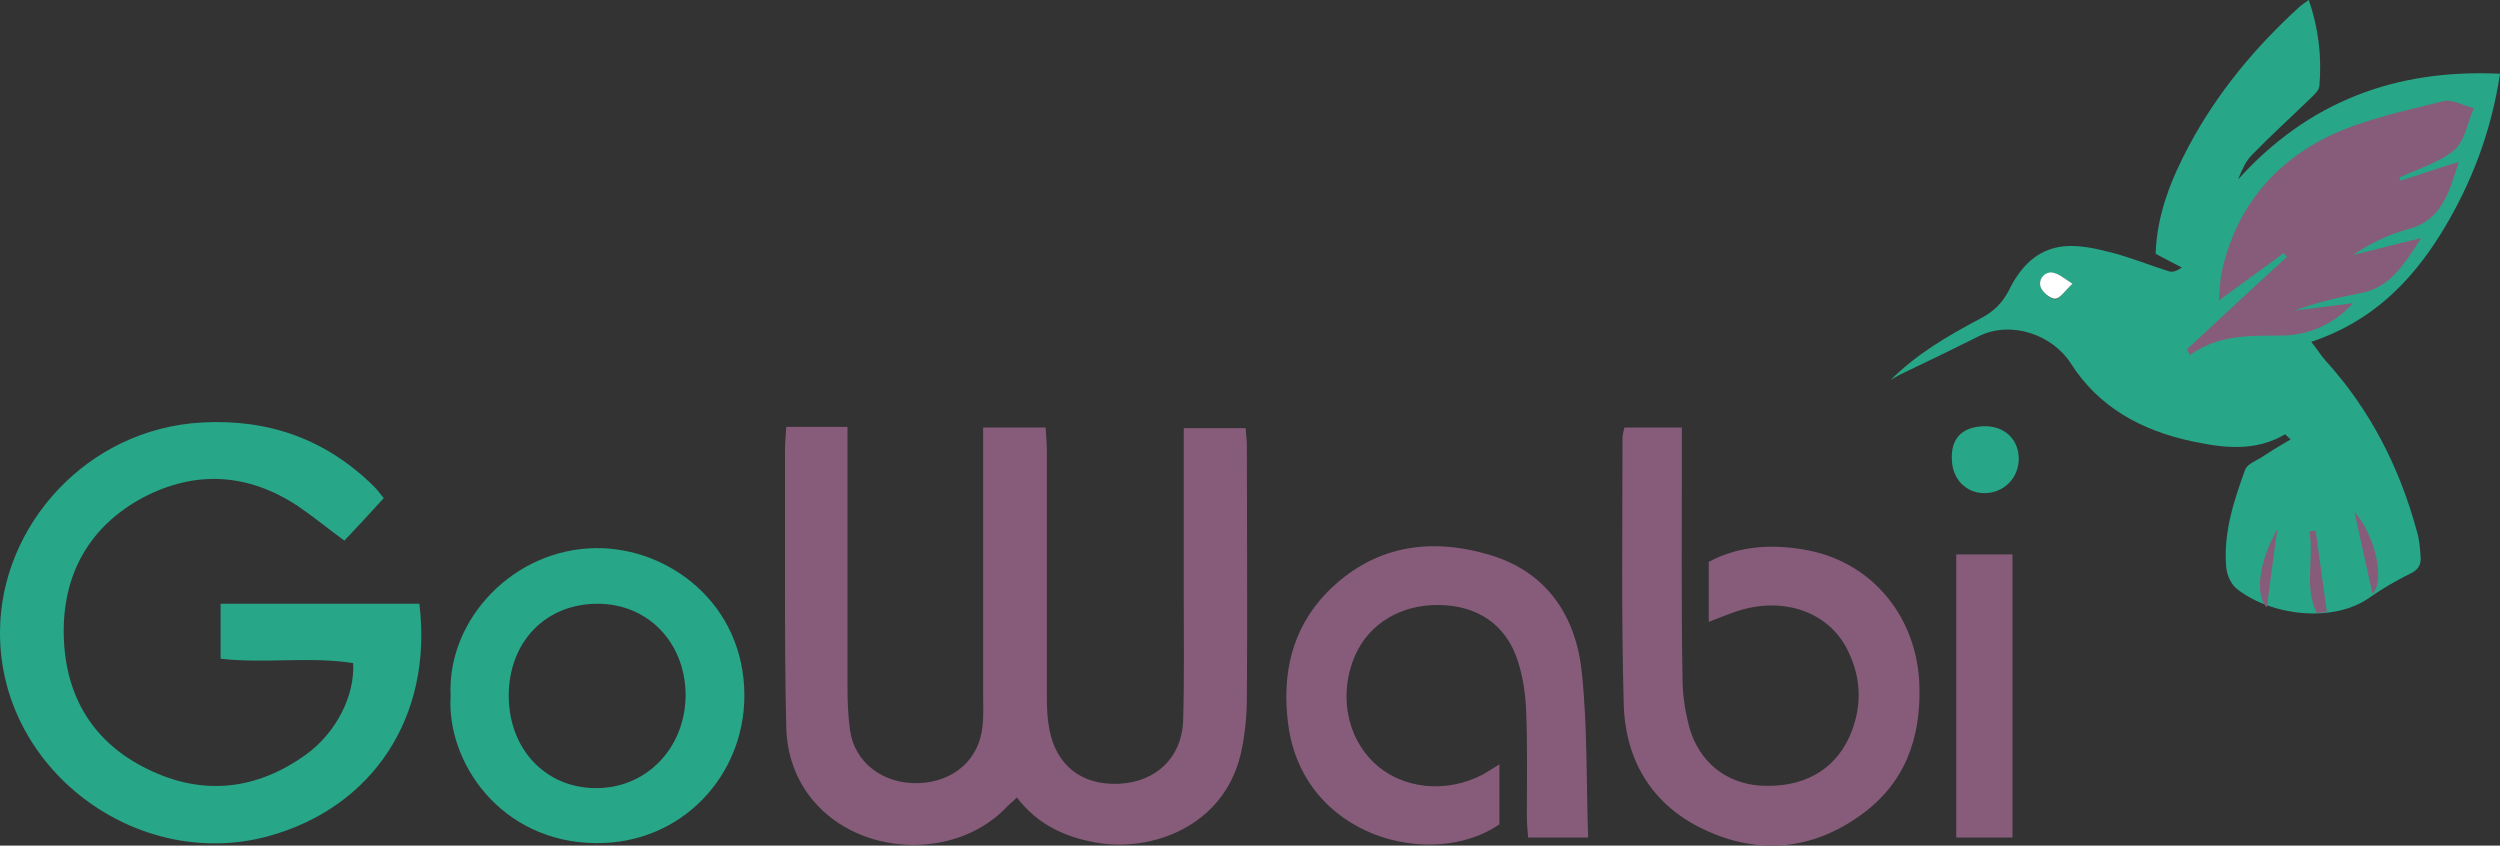
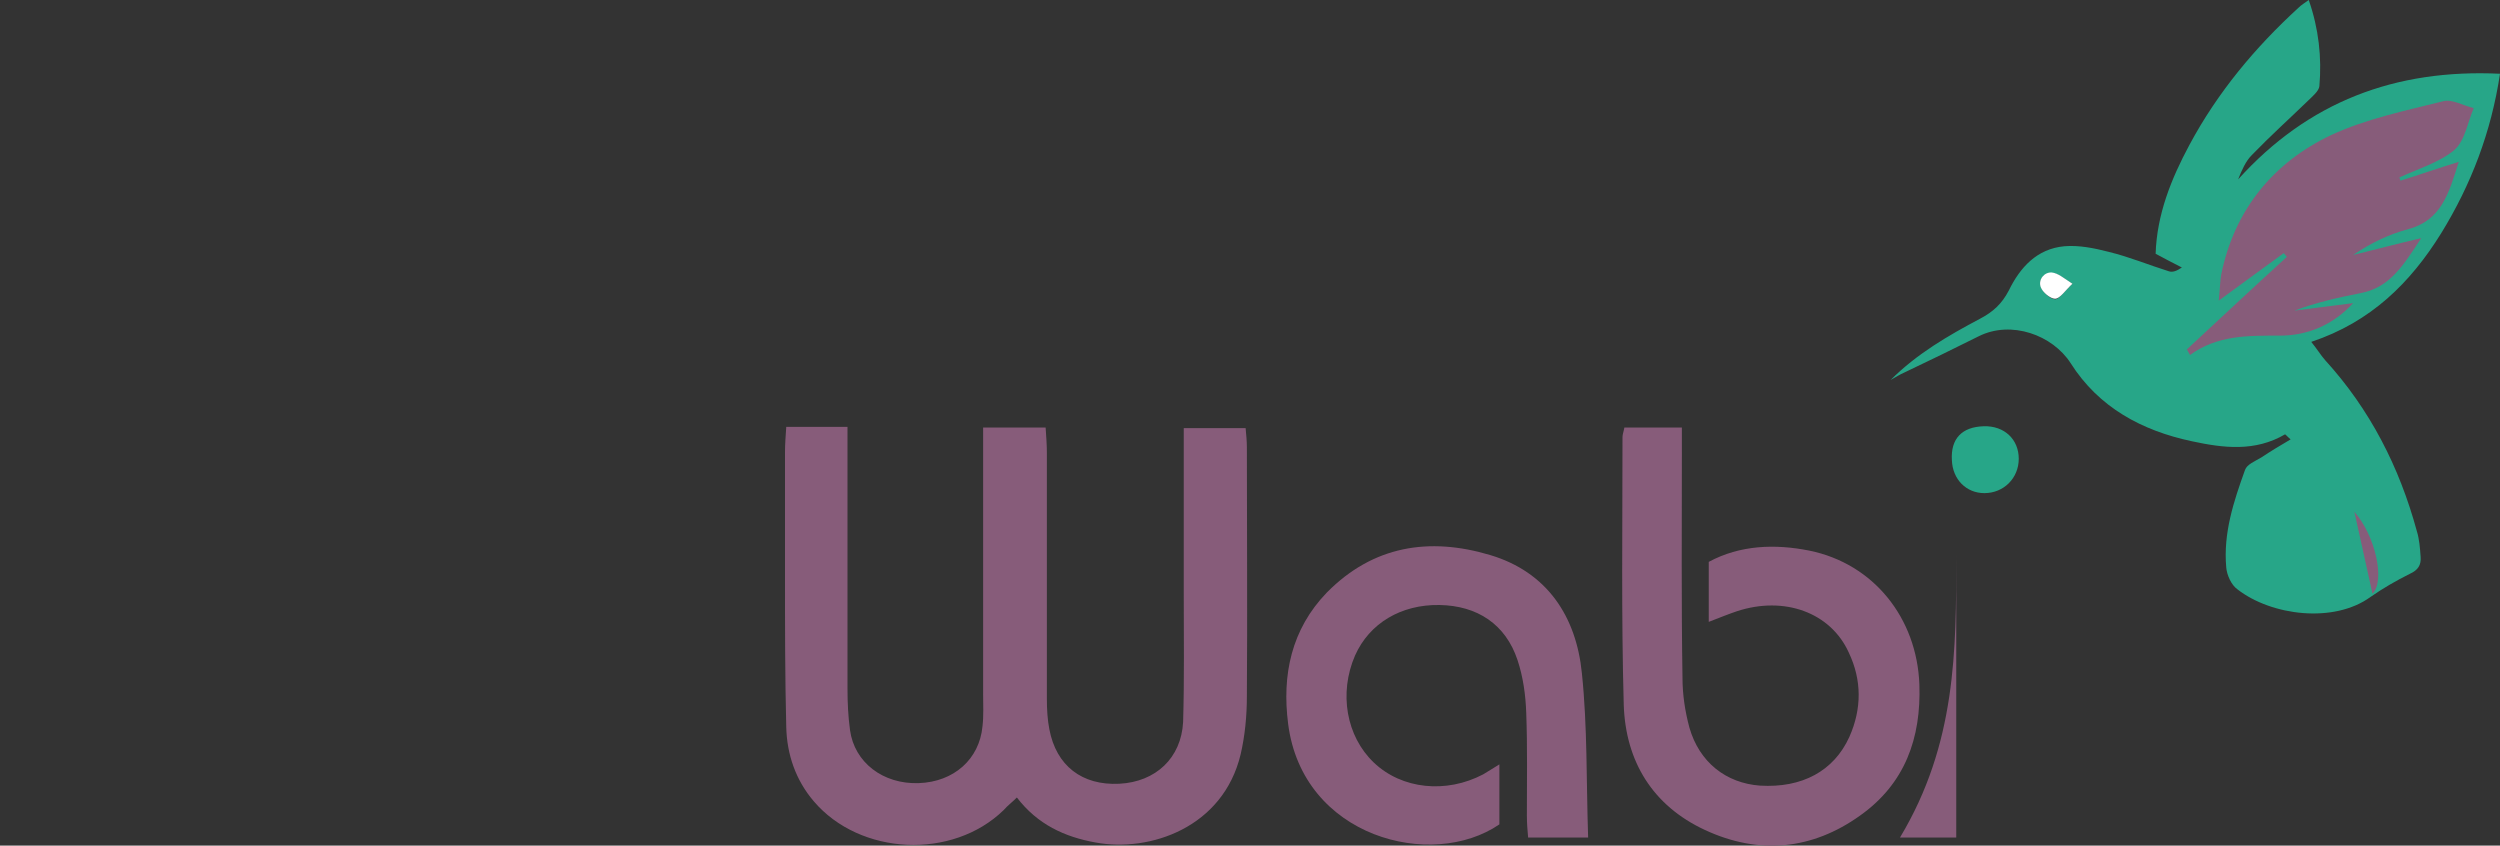
<svg xmlns="http://www.w3.org/2000/svg" version="1.1" id="Layer_1" x="0px" y="0px" viewBox="0 0 400 135.3" style="enable-background:new 0 0 400 135.3;" xml:space="preserve">
  <rect x="0" y="0" width="400" height="135.3" fill="#333333" stroke="none" />
  <style type="text/css">
	.st0{fill:#27A688;}
	.st1{fill:#875C7A;}
	.st2{fill:#FFFFFF;}
</style>
  <g>
    <path class="st0" d="M302.5,60.8c4.2-4.2,9.2-7.1,14.3-9.8c2.1-1.1,3.5-2.4,4.6-4.5c1.8-3.7,4.5-6.7,8.9-7.1   c2.3-0.2,4.8,0.3,7.1,0.9c3.3,0.8,6.4,2.1,9.6,3.1c0.6,0.2,1.2,0,2.1-0.6c-1.4-0.7-2.7-1.4-4.2-2.2c0.2-6.3,2.5-12,5.4-17.4   c4.5-8.4,10.5-15.6,17.5-22c0.4-0.4,0.9-0.7,1.6-1.2c1.6,4.6,2.1,9.2,1.7,13.8c-0.1,0.8-1.1,1.6-1.8,2.3c-3,2.9-6.1,5.7-9,8.7   c-1,1-1.6,2.4-2.2,3.9C369.3,16.3,383.2,11,400,11.8c-1.4,9.3-4.6,17.7-9.4,25.5c-4.9,7.9-11.2,14.2-20.8,17.4   c0.9,1.1,1.5,2.1,2.2,2.9c7.2,7.9,11.9,17.1,14.7,27.4c0.4,1.3,0.5,2.7,0.6,4.1c0.1,1.3-0.4,2.1-1.7,2.7c-2.2,1.1-4.3,2.3-6.3,3.7   c-5.9,4.3-15.9,3-21.3-1.2c-1-0.7-1.7-2.3-1.8-3.5c-0.5-5.5,1.2-10.6,3-15.6c0.3-0.9,1.6-1.4,2.6-2c1.5-1,3-1.9,4.7-2.9   c-0.6-0.5-0.8-0.8-0.9-0.8c-4.8,2.8-9.8,2.2-14.9,1.1c-8-1.7-14.9-5.4-19.4-12.5c-2.9-4.5-9.5-6.9-14.7-4.3c-4,2-7.9,3.9-11.9,5.8   C304,59.9,303.2,60.4,302.5,60.8z M331.6,45.4c-1.4-0.8-2.3-1.7-3.2-1.7c-1.3-0.1-2.3,1-1.8,2.3c0.3,0.8,1.5,1.9,2.3,1.9   C329.6,47.7,330.4,46.5,331.6,45.4z" />
    <path class="st1" d="M157.3,68.4c3.6,0,6.6,0,10,0c0.1,1.5,0.2,2.8,0.2,4.1c0,13.1,0,26.3,0,39.4c0,1.6,0.1,3.3,0.4,4.8   c1.1,5.8,5.2,9,11.2,8.7c5.8-0.3,9.9-4.1,10.2-9.9c0.2-6.9,0.1-13.7,0.1-20.6c0-8.7,0-17.4,0-26.4c3.4,0,6.5,0,9.9,0   c0.1,1.1,0.2,2.1,0.2,3.1c0,13.3,0.1,26.5,0,39.8c0,3.1-0.3,6.3-1,9.3c-2.8,11.7-14.5,15.7-23.2,14.1c-5-0.9-9.3-2.9-12.6-7.2   c-0.8,0.8-1.5,1.3-2.1,2c-8.2,8-23,7.3-30.4-1.4c-2.9-3.4-4.3-7.5-4.4-11.9c-0.2-8-0.2-16-0.2-24.1c0-6.6,0-13.3,0-19.9   c0-1.2,0.1-2.5,0.2-4c3.4,0,6.4,0,9.8,0c0,1.1,0,2.2,0,3.2c0,12.9,0,25.8,0,38.7c0,2.2,0.1,4.4,0.4,6.6c0.7,5.2,5.3,8.7,11,8.5   c5.6-0.2,9.7-3.8,10.2-9.1c0.2-1.7,0.1-3.5,0.1-5.2c0-12.9,0-25.8,0-38.7C157.3,71.2,157.3,70,157.3,68.4z" />
-     <path class="st0" d="M67.1,96.6c2.2,18-7.4,32.6-24.2,37.2c-21,5.7-43.1-10.7-42.9-32.8c0.1-16.9,13.9-32.4,32.3-33.4   c10.7-0.6,19.9,2.7,27.5,10.2c0.5,0.5,0.9,1,1.6,1.9c-2.1,2.3-4.2,4.6-6.3,6.8c-2.6-1.9-4.9-3.8-7.4-5.5c-8-5.3-16.4-5.8-24.8-1.4   c-8.6,4.6-12.9,12.3-12.7,22c0.2,9.7,4.6,17.2,13.5,21.5c8.8,4.3,17.4,3.3,25.3-2.4c4.8-3.5,7.8-9.4,7.5-14.6   c-6.9-1.1-14,0.1-21.2-0.7c0-2.9,0-5.7,0-8.8C45.9,96.6,56.4,96.6,67.1,96.6z" />
    <path class="st1" d="M273.4,99.5c0-3.3,0-6.3,0-9.6c5-2.7,10.6-2.9,16.1-1.8c10.3,2.1,17.2,10.8,17.6,21.4c0.3,8.6-2.3,15.9-9.5,21   c-7.7,5.5-16.2,6.3-24.8,2.3c-8.4-3.9-12.7-11-13-20c-0.4-14.3-0.2-28.6-0.2-42.9c0-0.4,0.2-0.9,0.3-1.5c3,0,5.8,0,9.2,0   c0,1.3,0,2.5,0,3.8c0,12.1-0.1,24.2,0.1,36.3c0,2.6,0.4,5.3,1.1,7.9c1.6,5.6,5.9,8.9,11.3,9.3c6.7,0.4,11.8-2.3,14.3-7.8   c2-4.5,2-9.1-0.1-13.5c-2.9-6.4-10.3-9.1-17.9-6.6C276.7,98.2,275.2,98.8,273.4,99.5z" />
    <path class="st1" d="M239.9,122.3c0,3.5,0,6.6,0,9.6c-10.8,7.4-31.5,2.1-33.8-16.1c-1-7.8,0.5-15.1,6.2-21c7.4-7.5,16.4-8.9,26.1-6   c9.1,2.7,13.8,9.8,14.7,18.9c0.9,8.6,0.7,17.3,1,26.3c-3.4,0-6.3,0-9.6,0c-0.1-1.1-0.2-2.3-0.2-3.5c0-5.5,0.1-10.9-0.1-16.4   c-0.1-2.9-0.5-5.8-1.4-8.5c-1.9-5.7-6.4-8.7-12.5-8.8c-6.1-0.1-11.2,2.9-13.5,8.1c-2.6,6-1.4,12.9,3,17.1c4.5,4.3,11.6,5,17.5,1.9   C238.1,123.4,238.8,123,239.9,122.3z" />
-     <path class="st0" d="M72.1,111.3c-0.6-12.1,10-23.5,23.3-23.6c11.6-0.1,23.7,8.9,23.7,23.6c0,12.8-10,23.7-23.7,23.6   C80.1,134.8,71.4,121.9,72.1,111.3z M95.6,96.6c-8.3,0-14.2,6.1-14.2,14.7c0,8.5,5.8,14.7,13.8,14.8c8.2,0.1,14.5-6.4,14.5-15   C109.6,102.8,103.7,96.6,95.6,96.6z" />
-     <path class="st1" d="M313,88.7c3.1,0,5.9,0,9,0c0,15.1,0,30,0,45.3c-2.9,0-5.8,0-9,0C313,119,313,104.1,313,88.7z" />
+     <path class="st1" d="M313,88.7c0,15.1,0,30,0,45.3c-2.9,0-5.8,0-9,0C313,119,313,104.1,313,88.7z" />
    <path class="st0" d="M317.4,68.2c3.3-0.1,5.6,2.1,5.6,5.2c0,3.1-2.4,5.5-5.5,5.5c-2.9,0-5.1-2.2-5.2-5.3   C312.1,70.2,313.9,68.3,317.4,68.2z" />
    <path class="st2" d="M331.6,45.4c-1.2,1.1-2,2.4-2.8,2.4c-0.7,0-2-1-2.3-1.9c-0.4-1.2,0.6-2.4,1.8-2.3   C329.3,43.7,330.2,44.5,331.6,45.4z" />
  </g>
  <g>
    <g>
      <path class="st1" d="M384.1,28.9c2.9-0.9,5.7-1.9,9.3-3c-1.6,5.1-2.8,9.4-8.2,10.8c-3,0.8-5.9,2.2-8.7,4.1    c3.3-0.8,6.6-1.7,10.9-2.7c-2.9,4.4-5,7.9-9.7,8.8c-3.6,0.7-7.1,1.5-10.6,2.8c3.1-0.4,6.3-0.8,9.4-1.2c-3.2,3.5-7.3,5.2-11.7,5.2    c-5.1,0-10-0.1-14.4,3.1c-0.2-0.3-0.3-0.6-0.5-0.9c5.3-4.9,10.6-9.9,16-14.8c-0.2-0.2-0.3-0.4-0.5-0.6c-3.2,2.3-6.4,4.7-10.4,7.6    c0.2-1.9,0.2-3.1,0.4-4.2c2.1-10.3,8.3-17.9,17.6-22.3c5.6-2.6,11.9-3.9,17.9-5.4c1.4-0.4,3.2,0.7,4.9,1.1c-1,2.3-1.4,5.2-3.1,6.7    c-2.4,2-5.8,3-8.8,4.4C384,28.6,384,28.8,384.1,28.9z" />
-       <path class="st1" d="M370.5,84.9c0.6,4.3,1.2,8.7,1.8,13c-0.5,0.1-1,0.1-1.6,0.2c-2.1-4.1-0.4-8.8-1.2-13.1    C369.9,85,370.2,84.9,370.5,84.9z" />
      <path class="st1" d="M379.6,95c-1-4.5-1.9-8.6-2.9-13.1C380,85.6,381.7,92.9,379.6,95z" />
-       <path class="st1" d="M364.4,84.6c-0.6,4-1.1,8-1.7,12.6C360.7,95.1,361.5,89.7,364.4,84.6z" />
    </g>
  </g>
</svg>